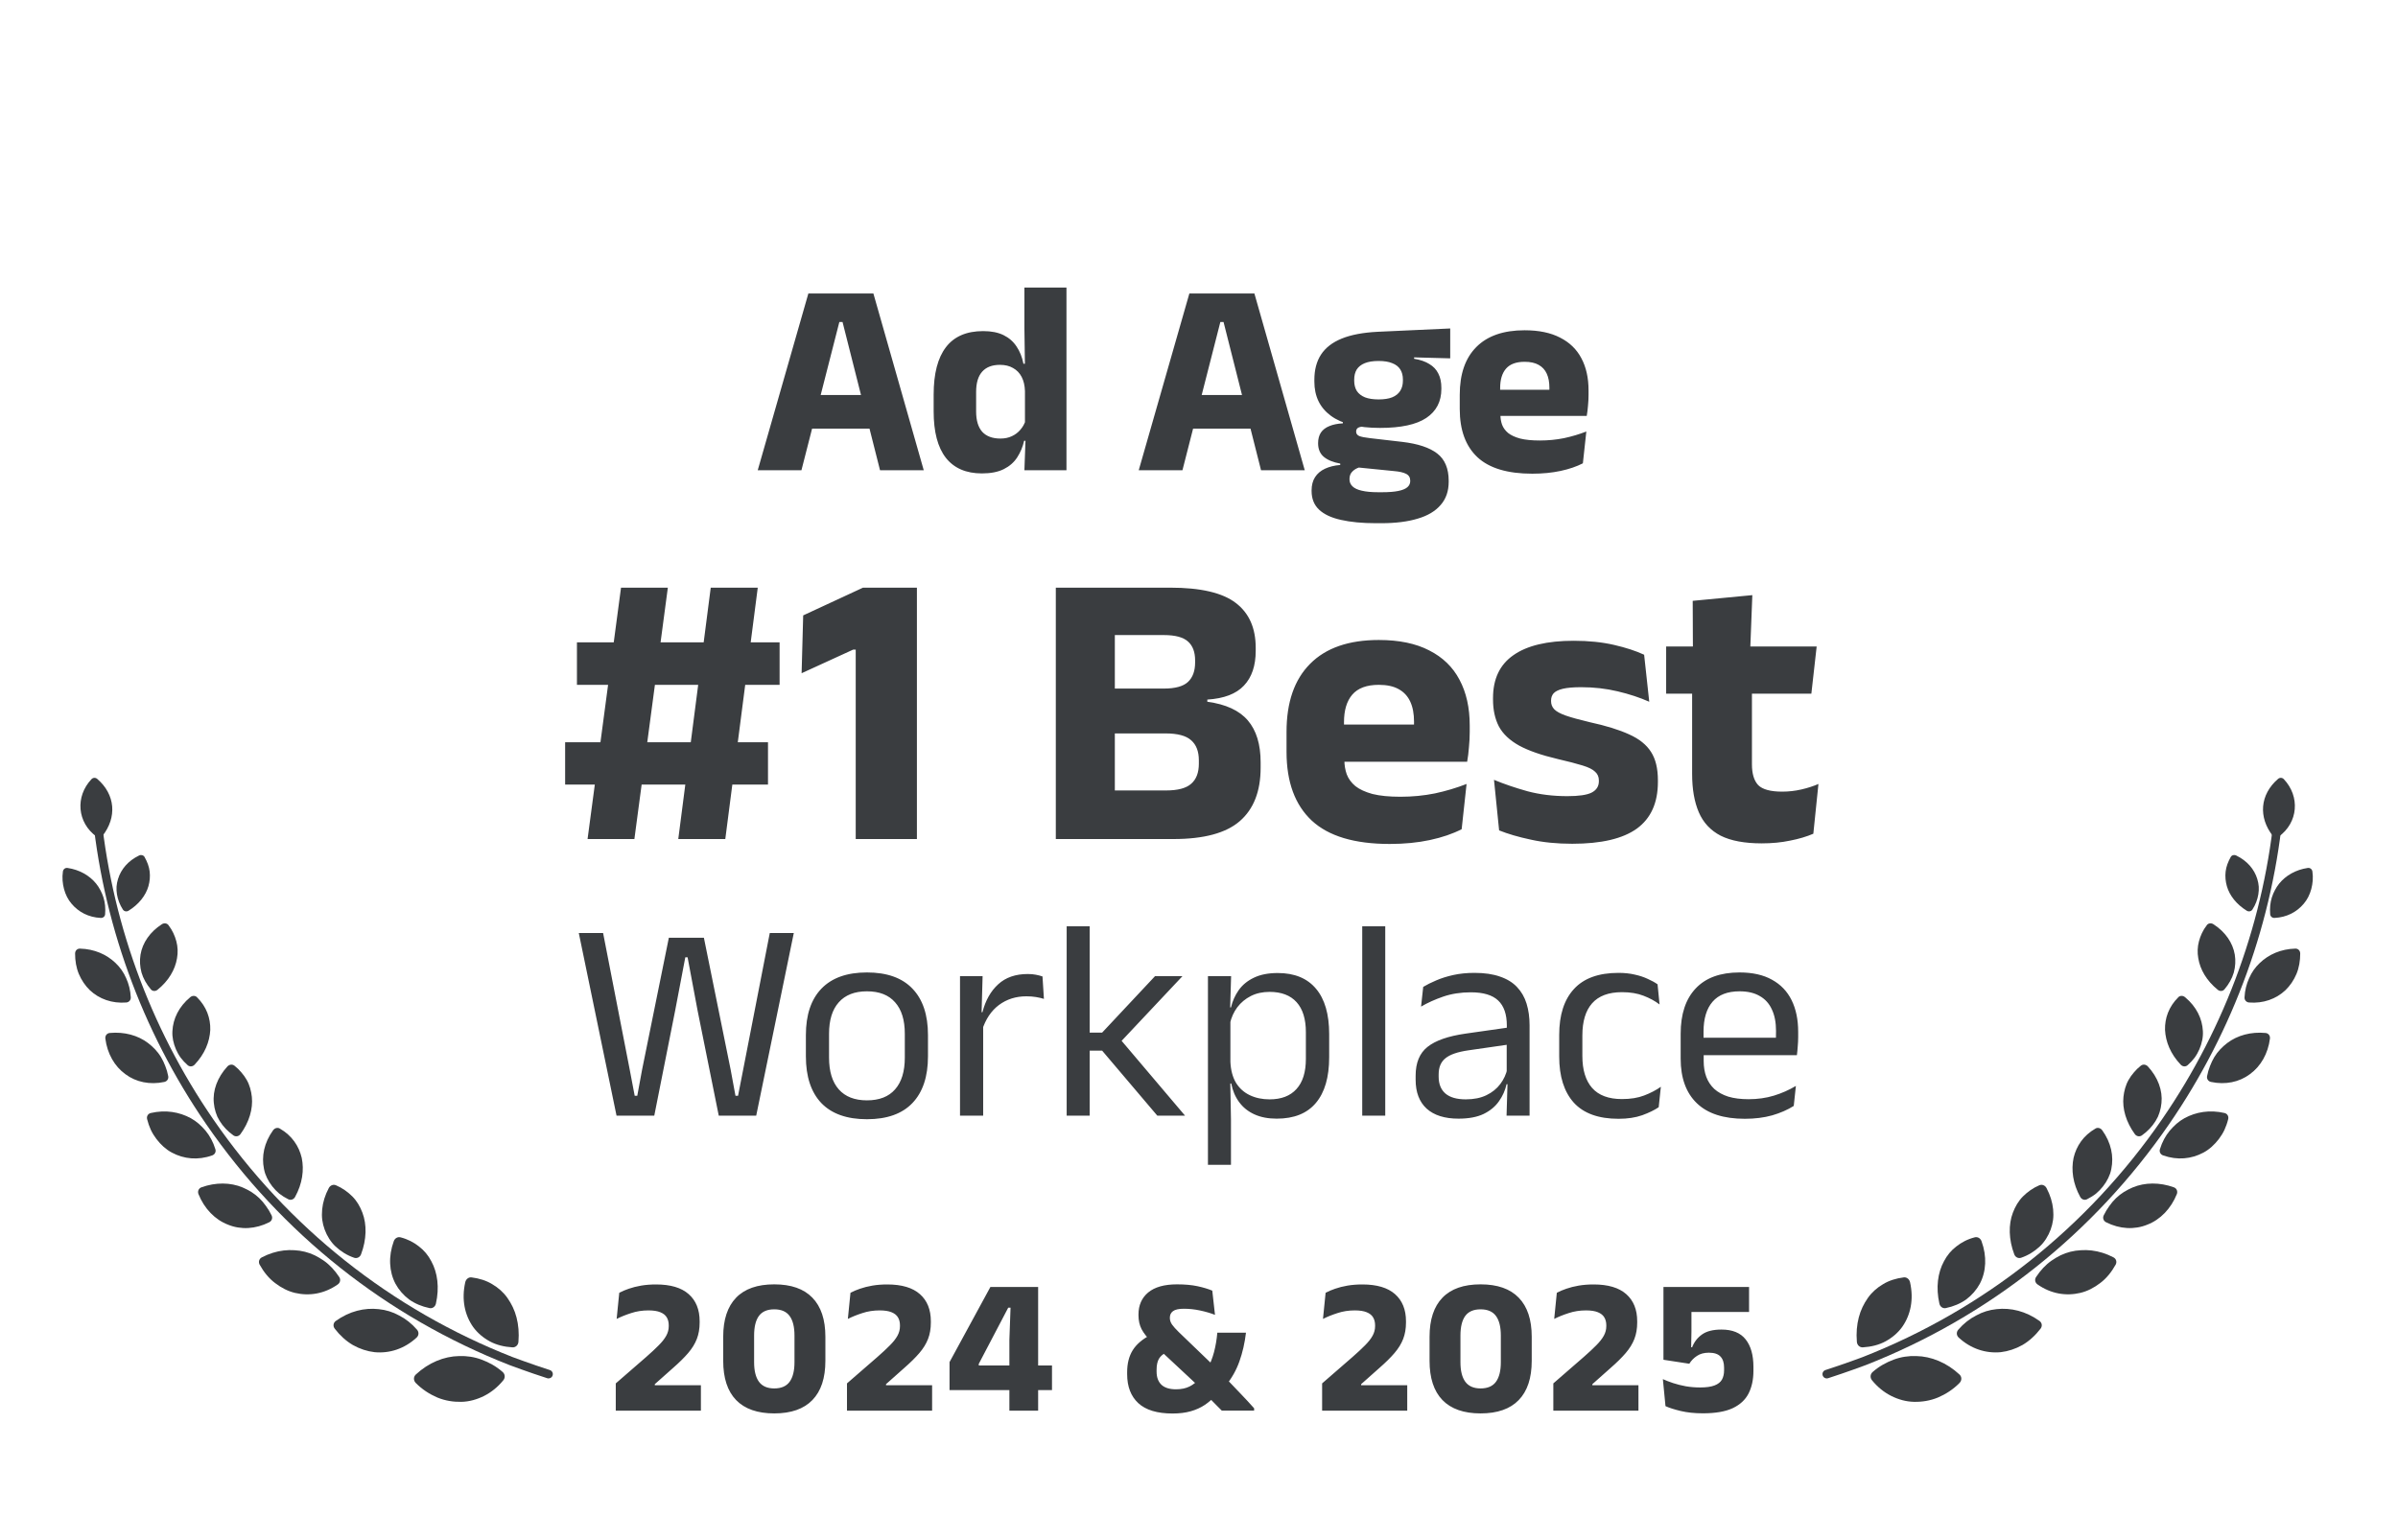
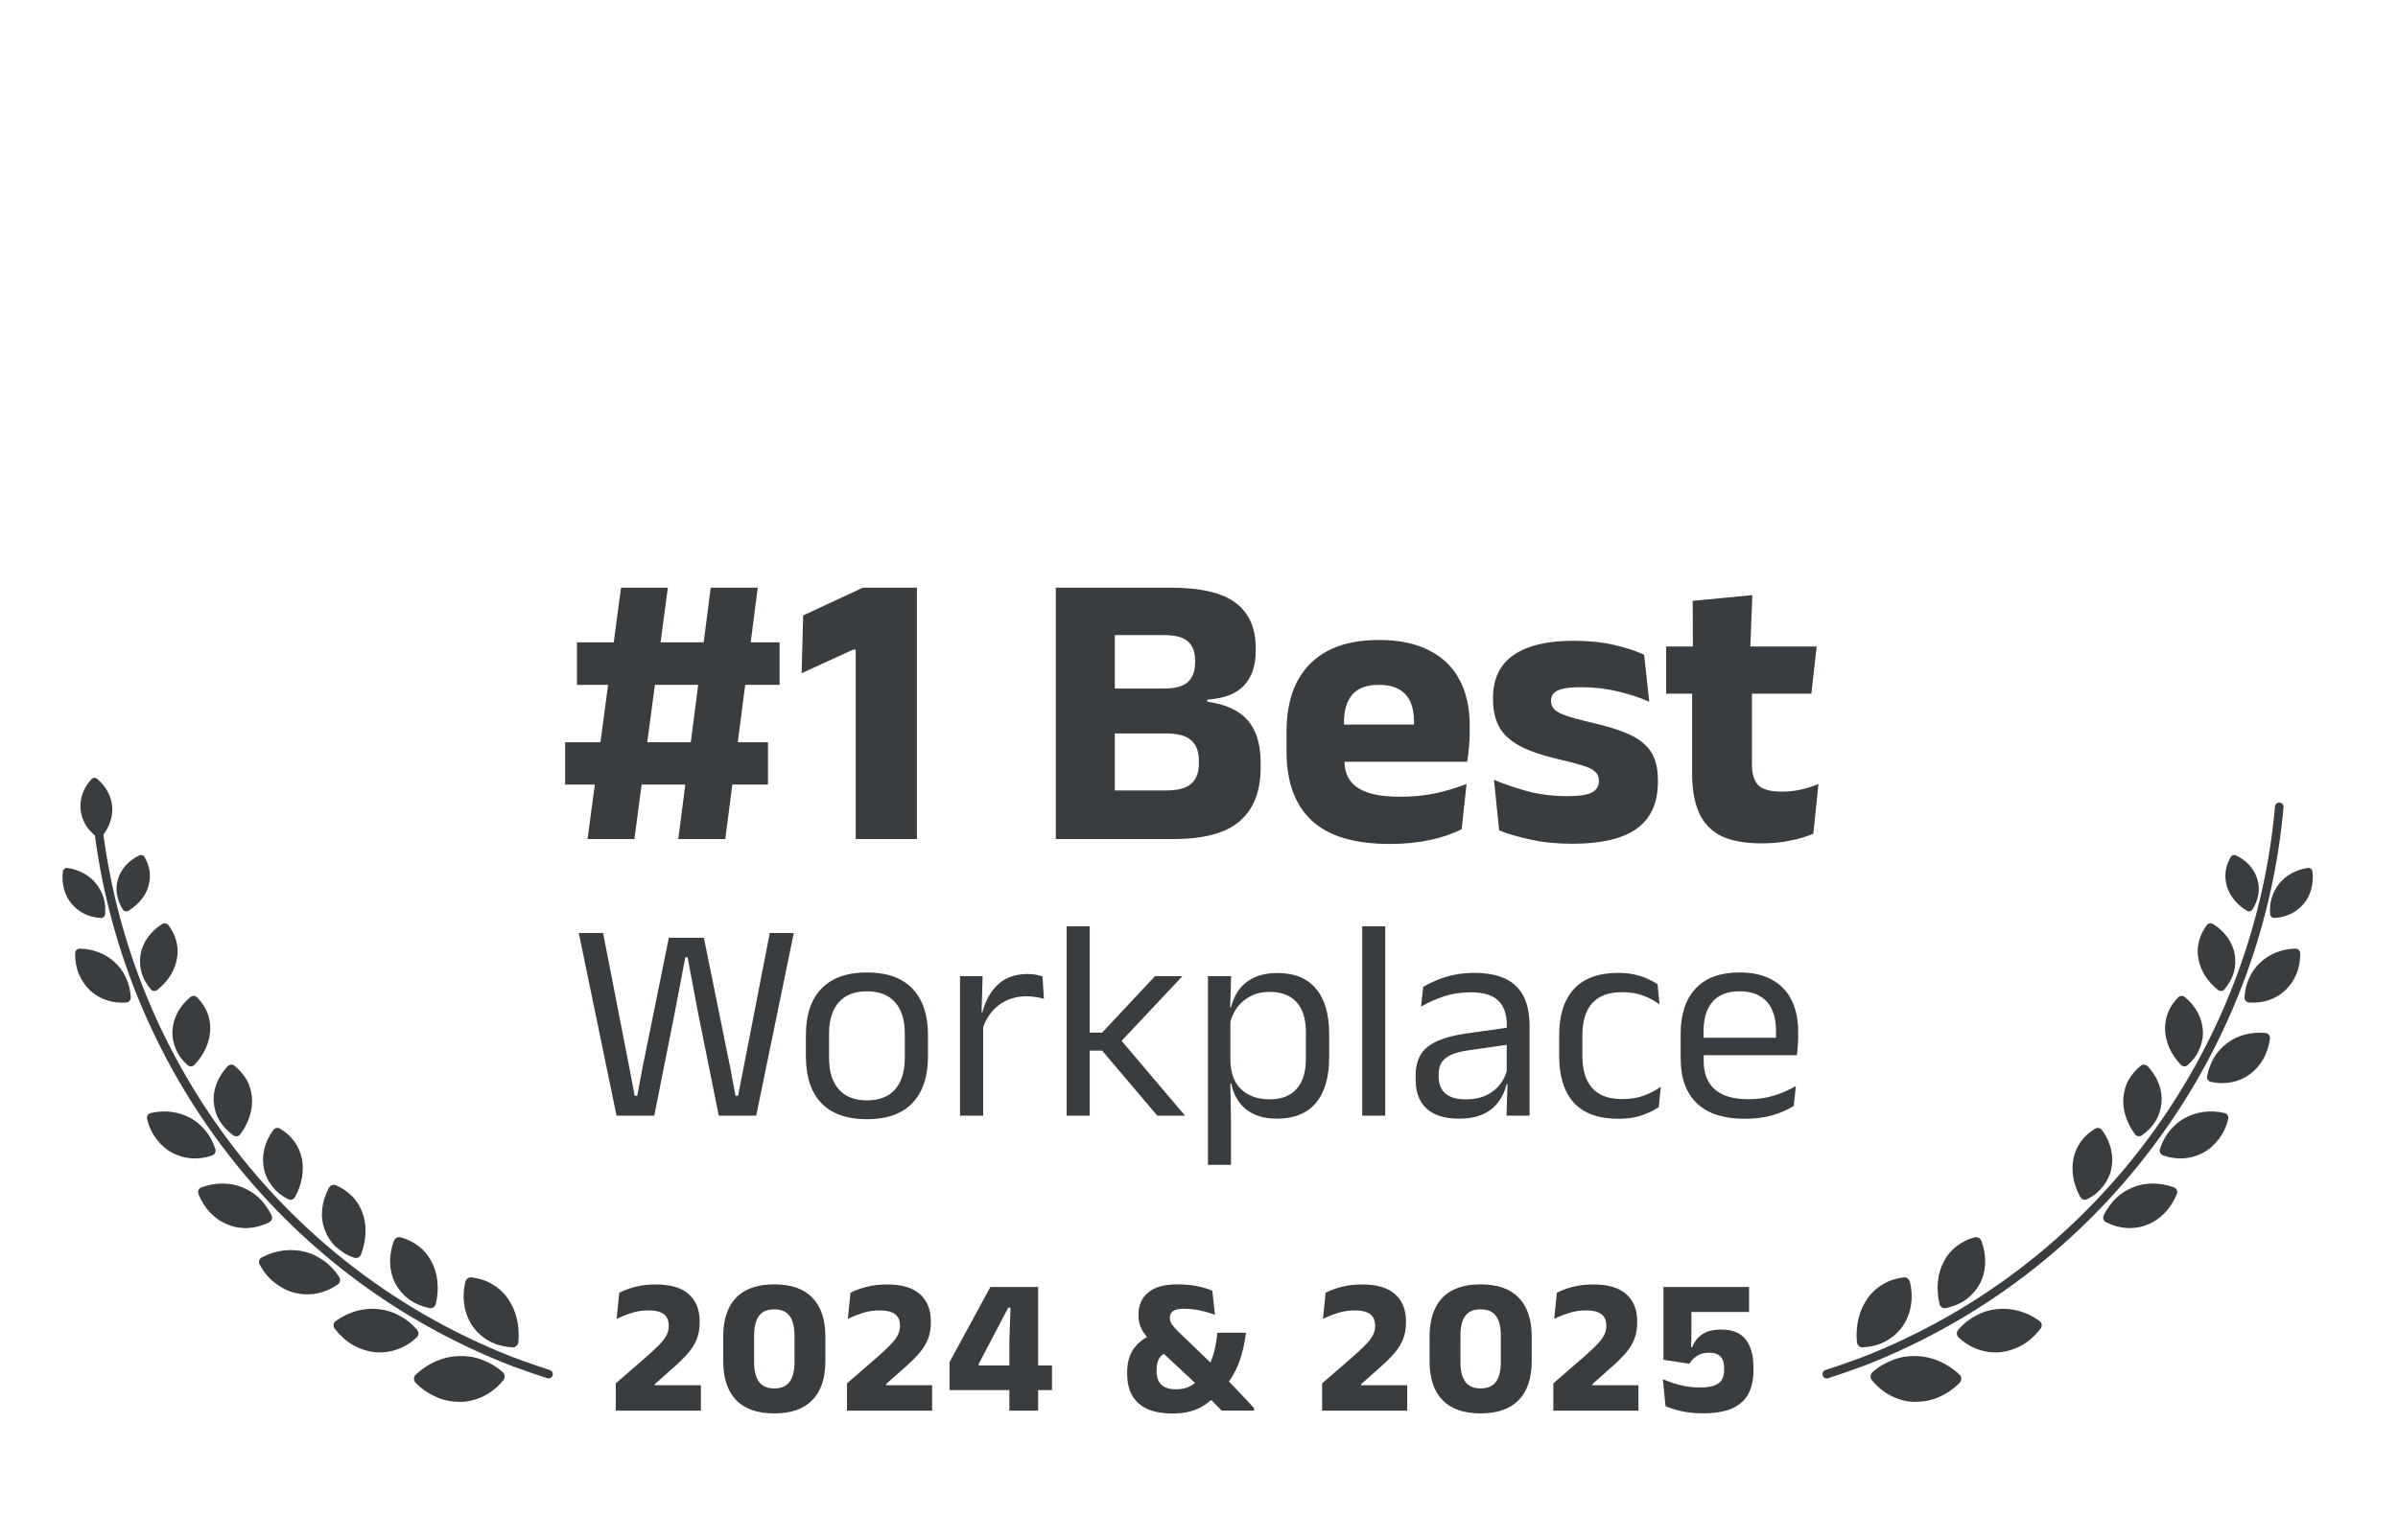
<svg xmlns="http://www.w3.org/2000/svg" width="260" height="167" viewBox="0 0 260 167" fill="none">
  <path d="M75.994 153H66.764V150.039L70.051 147.183C70.604 146.7 71.059 146.276 71.416 145.912C71.78 145.548 72.053 145.202 72.235 144.873C72.417 144.544 72.508 144.197 72.508 143.833V143.739C72.508 143.41 72.438 143.126 72.298 142.888C72.158 142.643 71.924 142.454 71.594 142.321C71.272 142.188 70.842 142.122 70.303 142.122C69.638 142.122 69.011 142.22 68.424 142.416C67.835 142.605 67.314 142.815 66.859 143.046L67.142 140.211C67.444 140.05 67.79 139.903 68.182 139.77C68.581 139.63 69.025 139.518 69.516 139.434C70.013 139.35 70.552 139.308 71.132 139.308C72.701 139.308 73.88 139.658 74.671 140.358C75.462 141.058 75.858 142.038 75.858 143.298V143.445C75.858 144.103 75.756 144.694 75.553 145.219C75.35 145.744 75.035 146.255 74.608 146.752C74.188 147.242 73.645 147.778 72.981 148.359L70.996 150.123V150.721L69.589 150.238H75.994V153ZM83.947 153.294C82.127 153.294 80.748 152.811 79.81 151.845C78.879 150.879 78.413 149.461 78.413 147.592V144.978C78.413 143.123 78.879 141.712 79.81 140.746C80.741 139.78 82.12 139.297 83.947 139.297C85.774 139.297 87.153 139.78 88.084 140.746C89.022 141.712 89.491 143.123 89.491 144.978V147.592C89.491 149.461 89.022 150.879 88.084 151.845C87.153 152.811 85.774 153.294 83.947 153.294ZM83.947 150.585C84.71 150.585 85.266 150.343 85.616 149.86C85.966 149.377 86.141 148.67 86.141 147.739V144.852C86.141 143.914 85.966 143.207 85.616 142.731C85.266 142.248 84.71 142.006 83.947 142.006C83.184 142.006 82.627 142.248 82.277 142.731C81.934 143.207 81.763 143.914 81.763 144.852V147.739C81.763 148.67 81.938 149.377 82.288 149.86C82.645 150.343 83.198 150.585 83.947 150.585ZM101.063 153H91.833V150.039L95.12 147.183C95.673 146.7 96.128 146.276 96.485 145.912C96.849 145.548 97.122 145.202 97.304 144.873C97.486 144.544 97.577 144.197 97.577 143.833V143.739C97.577 143.41 97.507 143.126 97.367 142.888C97.227 142.643 96.992 142.454 96.663 142.321C96.341 142.188 95.911 142.122 95.372 142.122C94.707 142.122 94.08 142.22 93.492 142.416C92.904 142.605 92.383 142.815 91.928 143.046L92.211 140.211C92.512 140.05 92.859 139.903 93.251 139.77C93.65 139.63 94.094 139.518 94.584 139.434C95.081 139.35 95.62 139.308 96.201 139.308C97.769 139.308 98.949 139.658 99.74 140.358C100.531 141.058 100.926 142.038 100.926 143.298V143.445C100.926 144.103 100.825 144.694 100.622 145.219C100.419 145.744 100.104 146.255 99.677 146.752C99.257 147.242 98.714 147.778 98.049 148.359L96.065 150.123V150.721L94.658 150.238H101.063V153ZM112.559 153H109.441V145.314L109.567 141.828H109.315L106.123 147.918V149.22L104.873 148.096H114.061V150.763H102.952V147.729L107.383 139.581H112.559V153ZM135.976 152.989H132.469C132.343 152.863 132.182 152.702 131.986 152.506C131.79 152.303 131.587 152.097 131.377 151.887C131.167 151.67 130.967 151.467 130.778 151.278C130.596 151.082 130.449 150.924 130.337 150.805L129.886 150.28L125.381 146.08L124.846 145.524C124.363 145.048 124.006 144.593 123.775 144.159C123.551 143.718 123.439 143.217 123.439 142.657V142.563C123.439 141.562 123.789 140.767 124.489 140.179C125.196 139.591 126.239 139.297 127.618 139.297C128.472 139.297 129.21 139.364 129.833 139.497C130.456 139.63 130.992 139.791 131.44 139.98L131.734 142.605C131.251 142.416 130.712 142.258 130.117 142.132C129.529 142.006 128.941 141.943 128.353 141.943C127.8 141.943 127.408 142.031 127.177 142.206C126.953 142.374 126.841 142.608 126.841 142.909V142.951C126.841 143.196 126.921 143.434 127.082 143.665C127.243 143.889 127.485 144.159 127.807 144.474L131.702 148.222L132.469 149.031C132.721 149.283 132.962 149.531 133.193 149.776C133.424 150.014 133.652 150.252 133.876 150.49C134.107 150.721 134.334 150.959 134.558 151.204C134.789 151.442 135.02 151.687 135.251 151.939C135.489 152.191 135.731 152.457 135.976 152.737V152.989ZM127.135 153.305C125.469 153.305 124.23 152.93 123.418 152.181C122.613 151.432 122.21 150.385 122.21 149.041V148.821C122.21 147.883 122.41 147.092 122.809 146.448C123.208 145.804 123.855 145.247 124.751 144.778L126.494 146.658C126.109 146.84 125.829 147.078 125.654 147.372C125.486 147.666 125.402 148.065 125.402 148.569V148.758C125.402 149.374 125.577 149.85 125.927 150.186C126.277 150.515 126.802 150.679 127.502 150.679C128.076 150.679 128.566 150.578 128.972 150.375C129.378 150.172 129.725 149.895 130.012 149.545L130.883 148.506C131.205 147.932 131.454 147.312 131.629 146.647C131.804 145.975 131.923 145.272 131.986 144.537H135.094C134.961 145.657 134.723 146.696 134.38 147.655C134.044 148.607 133.547 149.486 132.889 150.291L131.86 151.288C131.489 151.708 131.079 152.069 130.631 152.37C130.183 152.671 129.672 152.902 129.098 153.063C128.531 153.224 127.877 153.305 127.135 153.305ZM152.578 153H143.349V150.039L146.635 147.183C147.188 146.7 147.643 146.276 148 145.912C148.364 145.548 148.637 145.202 148.819 144.873C149.001 144.544 149.092 144.197 149.092 143.833V143.739C149.092 143.41 149.022 143.126 148.882 142.888C148.742 142.643 148.508 142.454 148.179 142.321C147.857 142.188 147.426 142.122 146.887 142.122C146.222 142.122 145.596 142.22 145.008 142.416C144.42 142.605 143.898 142.815 143.443 143.046L143.727 140.211C144.028 140.05 144.374 139.903 144.766 139.77C145.165 139.63 145.61 139.518 146.1 139.434C146.597 139.35 147.136 139.308 147.717 139.308C149.285 139.308 150.464 139.658 151.255 140.358C152.046 141.058 152.442 142.038 152.442 143.298V143.445C152.442 144.103 152.34 144.694 152.137 145.219C151.934 145.744 151.619 146.255 151.192 146.752C150.772 147.242 150.23 147.778 149.565 148.359L147.58 150.123V150.721L146.173 150.238H152.578V153ZM160.531 153.294C158.711 153.294 157.332 152.811 156.394 151.845C155.463 150.879 154.998 149.461 154.998 147.592V144.978C154.998 143.123 155.463 141.712 156.394 140.746C157.325 139.78 158.704 139.297 160.531 139.297C162.358 139.297 163.737 139.78 164.668 140.746C165.606 141.712 166.075 143.123 166.075 144.978V147.592C166.075 149.461 165.606 150.879 164.668 151.845C163.737 152.811 162.358 153.294 160.531 153.294ZM160.531 150.585C161.294 150.585 161.851 150.343 162.201 149.86C162.551 149.377 162.726 148.67 162.726 147.739V144.852C162.726 143.914 162.551 143.207 162.201 142.731C161.851 142.248 161.294 142.006 160.531 142.006C159.768 142.006 159.212 142.248 158.862 142.731C158.519 143.207 158.347 143.914 158.347 144.852V147.739C158.347 148.67 158.522 149.377 158.872 149.86C159.229 150.343 159.782 150.585 160.531 150.585ZM177.647 153H168.418V150.039L171.704 147.183C172.257 146.7 172.712 146.276 173.069 145.912C173.433 145.548 173.706 145.202 173.888 144.873C174.07 144.544 174.161 144.197 174.161 143.833V143.739C174.161 143.41 174.091 143.126 173.951 142.888C173.811 142.643 173.577 142.454 173.248 142.321C172.926 142.188 172.495 142.122 171.956 142.122C171.291 142.122 170.665 142.22 170.077 142.416C169.489 142.605 168.967 142.815 168.512 143.046L168.796 140.211C169.097 140.05 169.443 139.903 169.835 139.77C170.234 139.63 170.679 139.518 171.169 139.434C171.666 139.35 172.205 139.308 172.786 139.308C174.354 139.308 175.533 139.658 176.324 140.358C177.115 141.058 177.511 142.038 177.511 143.298V143.445C177.511 144.103 177.409 144.694 177.206 145.219C177.003 145.744 176.688 146.255 176.261 146.752C175.841 147.242 175.299 147.778 174.634 148.359L172.649 150.123V150.721L171.242 150.238H177.647V153ZM184.642 153.284C183.739 153.284 182.934 153.2 182.227 153.032C181.527 152.863 180.978 152.688 180.579 152.506L180.295 149.577C180.617 149.724 180.988 149.867 181.408 150.007C181.835 150.147 182.297 150.263 182.794 150.354C183.291 150.438 183.806 150.48 184.338 150.48C185.003 150.48 185.524 150.406 185.902 150.259C186.28 150.112 186.546 149.902 186.7 149.629C186.854 149.349 186.931 149.013 186.931 148.621V148.327C186.931 147.802 186.802 147.403 186.543 147.13C186.284 146.85 185.864 146.71 185.283 146.71C184.765 146.71 184.334 146.826 183.991 147.057C183.648 147.281 183.372 147.564 183.162 147.907L180.358 147.477V139.581H189.64V142.29H183.393V144.4L183.361 146.122H183.466C183.69 145.541 184.051 145.076 184.548 144.726C185.045 144.376 185.745 144.201 186.648 144.201C187.838 144.201 188.713 144.558 189.273 145.272C189.833 145.979 190.113 146.969 190.113 148.243V148.684C190.113 149.622 189.938 150.438 189.588 151.131C189.238 151.817 188.664 152.349 187.866 152.727C187.068 153.098 185.993 153.284 184.642 153.284Z" fill="#3A3D40" />
  <path d="M68.783 91H63.706L67.333 63.736H72.41L68.783 91ZM83.269 85.091H61.274V80.504H83.269V85.091ZM78.639 91H73.541L77.061 63.736H82.159L78.639 91ZM84.527 74.275H62.554V69.667H84.527V74.275ZM99.415 91H92.78V70.456H92.503L86.913 73.016L87.084 66.744L93.569 63.736H99.415V91ZM127.232 91H119.232V85.731H126.421C127.701 85.731 128.612 85.489 129.152 85.005C129.707 84.522 129.984 83.796 129.984 82.829V82.467C129.984 81.5 129.707 80.774 129.152 80.291C128.612 79.793 127.68 79.544 126.357 79.544H119.125V74.68H126.187C127.424 74.68 128.299 74.438 128.811 73.955C129.323 73.471 129.579 72.767 129.579 71.843V71.629C129.579 70.719 129.323 70.036 128.811 69.581C128.299 69.112 127.424 68.877 126.187 68.877H119.104V63.736H126.891C130.19 63.736 132.558 64.291 133.995 65.4C135.431 66.495 136.149 68.116 136.149 70.264V70.584C136.149 72.205 135.723 73.464 134.869 74.36C134.03 75.256 132.708 75.761 130.901 75.875V76.109C132.907 76.38 134.372 77.055 135.296 78.136C136.22 79.217 136.683 80.732 136.683 82.68V83.256C136.683 85.816 135.929 87.75 134.421 89.059C132.928 90.353 130.532 91 127.232 91ZM120.875 91H114.475V63.736H120.875V91ZM150.67 91.533C146.858 91.533 144.042 90.687 142.222 88.995C140.402 87.288 139.491 84.806 139.491 81.549V79.373C139.491 76.159 140.345 73.699 142.051 71.992C143.758 70.271 146.24 69.411 149.497 69.411C151.687 69.411 153.507 69.788 154.958 70.541C156.423 71.281 157.518 72.34 158.243 73.72C158.983 75.1 159.353 76.756 159.353 78.691V79.395C159.353 79.935 159.324 80.49 159.267 81.059C159.225 81.613 159.161 82.132 159.075 82.616H153.187C153.244 81.791 153.28 81.016 153.294 80.291C153.308 79.551 153.315 78.883 153.315 78.285C153.315 77.418 153.18 76.692 152.91 76.109C152.64 75.512 152.22 75.057 151.651 74.744C151.097 74.431 150.378 74.275 149.497 74.275C148.188 74.275 147.228 74.63 146.617 75.341C146.019 76.038 145.721 77.034 145.721 78.328V80.248L145.763 80.952V82.445C145.763 82.986 145.849 83.498 146.019 83.981C146.204 84.465 146.517 84.892 146.958 85.261C147.413 85.617 148.032 85.901 148.814 86.115C149.61 86.314 150.62 86.413 151.843 86.413C153.138 86.413 154.382 86.292 155.577 86.051C156.771 85.795 157.916 85.453 159.011 85.027L158.478 89.933C157.511 90.431 156.366 90.822 155.043 91.107C153.721 91.391 152.263 91.533 150.67 91.533ZM157.753 82.616H142.947V78.584H157.753V82.616ZM170.476 91.512C168.812 91.512 167.312 91.363 165.975 91.064C164.638 90.78 163.493 90.445 162.54 90.061L161.985 84.579C163.08 85.034 164.289 85.446 165.612 85.816C166.949 86.172 168.392 86.349 169.943 86.349C171.18 86.349 172.055 86.221 172.567 85.965C173.093 85.695 173.356 85.283 173.356 84.728V84.643C173.356 84.259 173.221 83.946 172.951 83.704C172.695 83.448 172.24 83.22 171.585 83.021C170.945 82.822 170.042 82.588 168.876 82.317C167.127 81.905 165.74 81.421 164.716 80.867C163.692 80.298 162.96 79.608 162.519 78.797C162.092 77.972 161.879 76.998 161.879 75.875V75.704C161.879 73.628 162.618 72.077 164.097 71.053C165.576 70.015 167.752 69.496 170.625 69.496C172.247 69.496 173.704 69.645 174.999 69.944C176.293 70.243 177.381 70.598 178.263 71.011L178.817 76.109C177.793 75.654 176.648 75.277 175.383 74.979C174.131 74.68 172.816 74.531 171.436 74.531C170.597 74.531 169.936 74.588 169.452 74.701C168.983 74.815 168.648 74.979 168.449 75.192C168.264 75.405 168.172 75.668 168.172 75.981V76.045C168.172 76.387 168.286 76.678 168.513 76.92C168.741 77.162 169.153 77.389 169.751 77.603C170.362 77.816 171.237 78.058 172.375 78.328C174.138 78.712 175.56 79.153 176.641 79.651C177.722 80.134 178.512 80.767 179.009 81.549C179.507 82.317 179.756 83.341 179.756 84.621V84.813C179.756 87.075 178.995 88.76 177.473 89.869C175.952 90.964 173.619 91.512 170.476 91.512ZM191.018 91.469C189.155 91.469 187.669 91.192 186.56 90.637C185.465 90.068 184.675 89.222 184.192 88.099C183.708 86.975 183.466 85.588 183.466 83.939V72.227H189.952V82.893C189.952 83.917 190.179 84.671 190.634 85.155C191.104 85.624 191.971 85.859 193.237 85.859C193.934 85.859 194.624 85.78 195.306 85.624C195.989 85.468 196.608 85.268 197.162 85.027L196.608 90.424C195.882 90.737 195.043 90.986 194.09 91.171C193.152 91.37 192.128 91.469 191.018 91.469ZM196.394 75.235H180.65V70.115H196.97L196.394 75.235ZM189.76 70.584H183.552L183.53 65.165L189.994 64.547L189.76 70.584ZM70.939 121H66.847L62.755 101.191H65.39L68.273 115.993L68.816 118.845H69.095L69.622 115.993L72.52 101.702H76.318L79.216 115.993L79.743 118.845H80.022L80.58 115.993L83.463 101.191H86.067L81.991 121H77.93L75.636 109.607L74.551 103.826H74.303L73.202 109.607L70.939 121ZM93.996 121.388C91.826 121.388 90.178 120.804 89.052 119.636C87.936 118.458 87.377 116.768 87.377 114.567V112.258C87.377 110.067 87.941 108.388 89.067 107.22C90.193 106.053 91.836 105.469 93.996 105.469C96.166 105.469 97.809 106.053 98.925 107.22C100.051 108.388 100.615 110.067 100.615 112.258V114.567C100.615 116.768 100.051 118.458 98.925 119.636C97.809 120.804 96.166 121.388 93.996 121.388ZM93.996 119.341C95.339 119.341 96.357 118.944 97.049 118.148C97.752 117.352 98.103 116.205 98.103 114.707V112.118C98.103 110.63 97.752 109.494 97.049 108.708C96.357 107.913 95.339 107.515 93.996 107.515C92.663 107.515 91.645 107.913 90.942 108.708C90.24 109.494 89.888 110.63 89.888 112.118V114.707C89.888 116.205 90.24 117.352 90.942 118.148C91.645 118.944 92.663 119.341 93.996 119.341ZM106.475 111.746L105.901 109.809L106.521 109.778C106.852 108.497 107.42 107.489 108.226 106.755C109.032 106.011 110.102 105.639 111.435 105.639C111.765 105.639 112.06 105.665 112.318 105.717C112.587 105.769 112.824 105.831 113.031 105.903L113.186 108.336C112.928 108.254 112.638 108.187 112.318 108.135C112.008 108.083 111.662 108.057 111.28 108.057C110.143 108.057 109.151 108.373 108.304 109.003C107.467 109.633 106.857 110.548 106.475 111.746ZM106.599 121H104.088V105.872H106.537L106.413 110.336L106.599 110.522V121ZM128.486 121H125.479L119.496 113.947H117.899V111.994H119.496L125.231 105.872H128.207L121.34 113.173V112.568L128.486 121ZM118.147 121H115.652V100.462H118.147V121ZM138.426 121.326C137.496 121.326 136.69 121.171 136.008 120.86C135.326 120.55 134.773 120.106 134.349 119.527C133.926 118.949 133.641 118.277 133.497 117.512H132.675L133.404 115.156C133.445 116.066 133.647 116.825 134.008 117.435C134.38 118.034 134.881 118.484 135.512 118.783C136.142 119.083 136.855 119.233 137.651 119.233C138.922 119.233 139.893 118.861 140.565 118.117C141.247 117.373 141.588 116.283 141.588 114.846V111.948C141.588 110.522 141.252 109.437 140.58 108.693C139.909 107.949 138.932 107.577 137.651 107.577C136.886 107.577 136.209 107.727 135.62 108.026C135.031 108.326 134.54 108.734 134.148 109.251C133.765 109.768 133.502 110.357 133.357 111.018L132.737 109.266H133.466C133.631 108.574 133.91 107.949 134.303 107.391C134.706 106.823 135.253 106.373 135.946 106.042C136.648 105.701 137.511 105.531 138.534 105.531C140.353 105.531 141.738 106.099 142.688 107.236C143.639 108.362 144.114 110 144.114 112.149V114.66C144.114 116.83 143.634 118.484 142.673 119.62C141.722 120.757 140.306 121.326 138.426 121.326ZM133.466 126.332H130.97V105.872H133.481L133.373 109.514L133.404 110.289V116.66L133.388 117.171L133.466 121.419V126.332ZM150.194 121H147.698V100.462H150.194V121ZM165.842 121H163.346L163.455 117.326L163.362 116.939V112.118L163.377 111.235C163.377 110.005 163.062 109.096 162.432 108.507C161.812 107.918 160.825 107.623 159.471 107.623C158.386 107.623 157.389 107.778 156.48 108.088C155.581 108.398 154.78 108.76 154.077 109.173L154.31 107.034C154.702 106.797 155.167 106.564 155.705 106.337C156.252 106.099 156.872 105.903 157.565 105.748C158.267 105.593 159.037 105.515 159.874 105.515C160.959 105.515 161.879 105.65 162.633 105.918C163.398 106.177 164.013 106.554 164.478 107.05C164.953 107.546 165.299 108.145 165.516 108.848C165.733 109.551 165.842 110.336 165.842 111.204V121ZM158.138 121.326C156.64 121.326 155.488 120.964 154.682 120.24C153.886 119.507 153.488 118.463 153.488 117.109V116.66C153.488 115.265 153.917 114.226 154.775 113.544C155.643 112.852 157.017 112.372 158.898 112.103L163.687 111.421L163.827 113.25L159.208 113.916C158.05 114.082 157.224 114.366 156.728 114.769C156.232 115.162 155.984 115.745 155.984 116.52V116.768C155.984 117.564 156.227 118.174 156.712 118.597C157.208 119.021 157.947 119.233 158.929 119.233C159.797 119.233 160.541 119.083 161.161 118.783C161.781 118.484 162.282 118.081 162.664 117.574C163.047 117.068 163.305 116.505 163.439 115.885L163.827 117.59H163.346C163.202 118.251 162.928 118.866 162.525 119.434C162.132 120.003 161.579 120.463 160.866 120.814C160.153 121.155 159.244 121.326 158.138 121.326ZM175.488 121.341C173.318 121.341 171.701 120.757 170.636 119.589C169.582 118.411 169.055 116.748 169.055 114.598V112.243C169.055 110.083 169.587 108.424 170.652 107.267C171.716 106.099 173.328 105.515 175.488 105.515C176.128 105.515 176.712 105.577 177.239 105.701C177.766 105.815 178.236 105.97 178.65 106.166C179.073 106.352 179.43 106.549 179.719 106.755L179.936 108.941C179.451 108.569 178.872 108.254 178.2 107.995C177.539 107.737 176.759 107.608 175.86 107.608C174.413 107.608 173.333 108.011 172.62 108.817C171.918 109.613 171.566 110.775 171.566 112.304V114.536C171.566 116.035 171.918 117.187 172.62 117.993C173.333 118.799 174.413 119.202 175.86 119.202C176.79 119.202 177.591 119.073 178.262 118.814C178.944 118.556 179.549 118.241 180.076 117.869L179.843 120.085C179.389 120.395 178.794 120.685 178.061 120.953C177.327 121.212 176.469 121.341 175.488 121.341ZM189.184 121.341C186.879 121.341 185.143 120.778 183.976 119.651C182.808 118.525 182.224 116.913 182.224 114.815V112.118C182.224 109.99 182.767 108.352 183.852 107.205C184.937 106.048 186.523 105.469 188.61 105.469C190.016 105.469 191.188 105.732 192.129 106.259C193.069 106.776 193.777 107.515 194.252 108.476C194.728 109.437 194.965 110.584 194.965 111.917V112.475C194.965 112.806 194.95 113.136 194.919 113.467C194.898 113.798 194.867 114.123 194.826 114.443H192.516C192.537 113.947 192.547 113.477 192.547 113.033C192.558 112.589 192.563 112.18 192.563 111.808C192.563 110.889 192.413 110.114 192.113 109.483C191.824 108.843 191.385 108.357 190.796 108.026C190.217 107.685 189.489 107.515 188.61 107.515C187.308 107.515 186.332 107.892 185.681 108.646C185.03 109.401 184.704 110.481 184.704 111.886V113.327L184.72 113.637V115.079C184.72 115.709 184.813 116.278 184.999 116.784C185.185 117.29 185.474 117.729 185.867 118.101C186.27 118.463 186.776 118.742 187.386 118.938C188.006 119.124 188.739 119.217 189.587 119.217C190.568 119.217 191.483 119.088 192.33 118.83C193.178 118.572 193.973 118.22 194.717 117.776L194.485 119.946C193.813 120.37 193.033 120.711 192.144 120.969C191.256 121.217 190.269 121.341 189.184 121.341ZM194.299 114.443H183.542V112.552H194.299V114.443Z" fill="#3A3D40" />
-   <path d="M246.996 84.476C245.022 86.177 244.842 88.645 246.433 90.666C246.588 90.857 246.855 90.896 247.053 90.751C249.189 89.223 249.4 86.387 247.62 84.505C247.452 84.326 247.183 84.314 246.996 84.476Z" fill="#3A3D40" />
  <path d="M241.868 92.942C241.573 93.465 241.371 93.996 241.311 94.531C241.247 95.064 241.302 95.599 241.444 96.108C241.734 97.127 242.493 98.091 243.601 98.773C243.814 98.903 244.076 98.852 244.211 98.654C244.554 98.126 244.763 97.562 244.856 97.001C244.9 96.721 244.921 96.442 244.902 96.162C244.88 95.883 244.829 95.609 244.746 95.344C244.426 94.281 243.652 93.362 242.46 92.785C242.235 92.675 241.983 92.743 241.868 92.942Z" fill="#3A3D40" />
  <path d="M250.719 94.517C250.819 95.188 250.753 95.831 250.596 96.426C250.437 97.019 250.17 97.559 249.786 98.01C249.027 98.916 247.938 99.493 246.608 99.555C246.359 99.567 246.156 99.39 246.141 99.148C246.087 98.502 246.149 97.893 246.321 97.336C246.407 97.058 246.523 96.793 246.656 96.543C246.785 96.29 246.941 96.054 247.118 95.833C247.831 94.953 248.918 94.327 250.216 94.135C250.465 94.099 250.679 94.264 250.719 94.517Z" fill="#3A3D40" />
  <path d="M239.277 100.336C238.843 100.893 238.58 101.489 238.418 102.093C238.258 102.695 238.235 103.317 238.346 103.932C238.548 105.157 239.248 106.372 240.461 107.351C240.689 107.537 241 107.517 241.182 107.302C241.662 106.74 242.007 106.123 242.196 105.48C242.371 104.834 242.407 104.17 242.303 103.534C242.089 102.253 241.276 101.065 239.989 100.238C239.744 100.081 239.434 100.124 239.272 100.334L239.277 100.336Z" fill="#3A3D40" />
  <path d="M249.398 103.404C249.4 104.203 249.271 104.967 248.987 105.64C248.703 106.313 248.296 106.907 247.8 107.39C246.784 108.35 245.386 108.85 243.848 108.727C243.556 108.703 243.345 108.465 243.359 108.174C243.396 107.408 243.576 106.713 243.861 106.089C244.131 105.46 244.521 104.907 245.01 104.445C245.977 103.519 247.299 102.925 248.869 102.883C249.165 102.875 249.392 103.097 249.395 103.402L249.398 103.404Z" fill="#3A3D40" />
  <path d="M236.178 108.162C235.149 109.182 234.707 110.425 234.74 111.702C234.806 112.992 235.341 114.316 236.444 115.475C236.654 115.695 236.975 115.717 237.191 115.526C237.479 115.274 237.731 115.001 237.947 114.715C238.16 114.424 238.327 114.114 238.466 113.8C238.733 113.164 238.885 112.504 238.845 111.829C238.776 110.481 238.148 109.182 236.914 108.154C236.683 107.96 236.362 107.963 236.176 108.161L236.178 108.162Z" fill="#3A3D40" />
  <path d="M246.117 112.637C245.91 114.276 245.113 115.659 243.941 116.503C242.797 117.364 241.279 117.678 239.72 117.343C239.423 117.278 239.243 117.009 239.3 116.714C239.374 116.328 239.48 115.962 239.618 115.62C239.75 115.276 239.902 114.948 240.086 114.646C240.448 114.04 240.945 113.54 241.489 113.122C242.579 112.293 244.058 111.882 245.643 112.034C245.945 112.062 246.151 112.322 246.117 112.637Z" fill="#3A3D40" />
  <path d="M232.129 115.572C231.841 115.8 231.587 116.045 231.37 116.307C231.146 116.566 230.95 116.834 230.791 117.121C230.466 117.687 230.303 118.327 230.232 118.968C230.099 120.254 230.517 121.698 231.465 123C231.646 123.249 231.97 123.314 232.219 123.151C232.851 122.706 233.359 122.165 233.725 121.567C233.817 121.418 233.901 121.265 233.974 121.11C234.043 120.95 234.104 120.789 234.154 120.625C234.257 120.298 234.325 119.962 234.355 119.624C234.493 118.274 233.973 116.848 232.883 115.666C232.676 115.441 232.351 115.403 232.132 115.573L232.129 115.572Z" fill="#3A3D40" />
  <path d="M241.588 121.38C241.488 121.79 241.349 122.18 241.183 122.544C241.013 122.906 240.8 123.236 240.57 123.544C240.099 124.153 239.552 124.662 238.901 125.009C237.6 125.705 236.078 125.86 234.53 125.311C234.237 125.206 234.093 124.912 234.192 124.624C234.429 123.854 234.79 123.19 235.248 122.635C235.361 122.496 235.484 122.364 235.609 122.239C235.733 122.111 235.859 121.99 235.992 121.875C236.259 121.646 236.547 121.444 236.854 121.273C238.097 120.597 239.589 120.344 241.189 120.713C241.493 120.784 241.665 121.07 241.588 121.38Z" fill="#3A3D40" />
  <path d="M227.192 122.404C225.889 123.156 225.128 124.291 224.825 125.578C224.552 126.889 224.748 128.364 225.547 129.818C225.699 130.095 226.016 130.202 226.285 130.067C226.64 129.888 226.968 129.685 227.261 129.453C227.545 129.213 227.8 128.948 228.02 128.666C228.24 128.385 228.43 128.086 228.581 127.772C228.655 127.614 228.725 127.454 228.783 127.292C228.838 127.125 228.881 126.956 228.916 126.786C229.197 125.412 228.907 123.945 227.933 122.588C227.75 122.333 227.429 122.254 227.19 122.403L227.192 122.404Z" fill="#3A3D40" />
  <path d="M236.024 129.501C235.383 131.095 234.221 132.288 232.814 132.826C231.433 133.391 229.83 133.312 228.347 132.561C228.065 132.419 227.956 132.1 228.089 131.819C228.265 131.451 228.472 131.115 228.699 130.806C228.917 130.49 229.16 130.205 229.425 129.95C229.69 129.696 229.976 129.472 230.281 129.279C230.434 129.183 230.591 129.094 230.752 129.013C230.91 128.928 231.069 128.853 231.237 128.784C232.55 128.235 234.147 128.212 235.701 128.773C235.999 128.883 236.137 129.196 236.023 129.503L236.024 129.501Z" fill="#3A3D40" />
-   <path d="M221.133 128.54C220.41 128.846 219.821 129.279 219.328 129.769C218.838 130.264 218.491 130.874 218.245 131.523C217.753 132.814 217.785 134.431 218.395 136.044C218.514 136.353 218.829 136.514 219.132 136.415C219.921 136.146 220.591 135.716 221.143 135.202C221.42 134.947 221.654 134.655 221.85 134.343C222.047 134.033 222.211 133.704 222.338 133.36C222.464 133.016 222.553 132.66 222.601 132.297C222.646 131.927 222.646 131.545 222.609 131.163C222.534 130.396 222.296 129.612 221.888 128.848C221.733 128.558 221.408 128.429 221.134 128.544L221.133 128.54Z" fill="#3A3D40" />
-   <path d="M229.377 137.175C228.935 137.972 228.377 138.658 227.711 139.157C227.048 139.663 226.328 140.04 225.555 140.223C224 140.589 222.372 140.324 220.919 139.307C220.644 139.117 220.578 138.767 220.762 138.498C221.237 137.777 221.791 137.177 222.425 136.733C222.746 136.513 223.071 136.315 223.412 136.147C223.754 135.983 224.11 135.856 224.479 135.762C224.847 135.671 225.227 135.612 225.616 135.594C225.998 135.569 226.386 135.575 226.78 135.622C227.566 135.716 228.37 135.959 229.152 136.37C229.449 136.526 229.548 136.87 229.381 137.174L229.377 137.175Z" fill="#3A3D40" />
  <path d="M214.118 134.194C213.338 134.392 212.677 134.74 212.119 135.182C211.553 135.61 211.103 136.156 210.771 136.795C210.094 138.039 209.882 139.651 210.278 141.395C210.353 141.723 210.654 141.94 210.969 141.872C211.802 141.702 212.553 141.381 213.181 140.937C213.798 140.472 214.298 139.895 214.655 139.241C215.356 137.916 215.447 136.266 214.843 134.611C214.727 134.295 214.416 134.118 214.118 134.194Z" fill="#3A3D40" />
  <path d="M221.243 144.108C220.675 144.845 220.006 145.454 219.271 145.881C218.527 146.298 217.729 146.56 216.929 146.653C215.305 146.808 213.68 146.282 212.366 145.066C212.116 144.831 212.102 144.478 212.32 144.219C212.899 143.547 213.555 143.037 214.262 142.675C214.955 142.291 215.703 142.063 216.478 141.986C218.014 141.813 219.651 142.203 221.129 143.265C221.408 143.465 221.46 143.827 221.243 144.108Z" fill="#3A3D40" />
  <path d="M206.404 138.542C205.564 138.649 204.811 138.887 204.168 139.279C203.521 139.66 202.961 140.146 202.523 140.768C202.087 141.393 201.74 142.084 201.534 142.89C201.326 143.69 201.249 144.581 201.328 145.53C201.357 145.89 201.635 146.148 201.979 146.129C202.875 146.074 203.722 145.868 204.439 145.477C205.157 145.084 205.774 144.562 206.238 143.923C207.16 142.614 207.511 140.937 207.097 139.077C207.021 138.728 206.721 138.496 206.404 138.542Z" fill="#3A3D40" />
  <path d="M212.459 149.992C211.759 150.704 210.949 151.216 210.115 151.572C209.274 151.919 208.387 152.058 207.529 152.038C206.673 152.026 205.818 151.783 205.044 151.393C204.269 151.001 203.565 150.431 202.966 149.696C202.739 149.418 202.775 149.028 203.044 148.797C203.754 148.174 204.529 147.757 205.317 147.463C206.105 147.166 206.929 147.046 207.753 147.074C209.385 147.1 211.073 147.787 212.457 149.078C212.72 149.326 212.724 149.719 212.459 149.992Z" fill="#3A3D40" />
  <path d="M197.867 149.454C197.754 149.401 197.664 149.304 197.622 149.176C197.544 148.931 197.677 148.669 197.922 148.591C199.934 147.945 201.928 147.196 201.95 147.188C215.124 142.023 226.353 133.104 234.417 121.397C241.357 111.319 245.593 99.587 246.662 87.471C246.683 87.216 246.91 87.028 247.165 87.049C247.42 87.07 247.608 87.297 247.587 87.552C246.503 99.829 242.213 111.714 235.183 121.924C227.013 133.786 215.638 142.823 202.284 148.057C202.259 148.066 200.243 148.822 198.209 149.477C198.091 149.515 197.971 149.503 197.87 149.455L197.867 149.454Z" fill="#3A3D40" />
  <path d="M10.543 84.477C12.517 86.177 12.697 88.646 11.106 90.667C10.951 90.857 10.684 90.896 10.486 90.752C8.35 89.224 8.139 86.388 9.919 84.506C10.088 84.327 10.356 84.315 10.543 84.477Z" fill="#3A3D40" />
  <path d="M15.671 92.943C15.966 93.466 16.168 93.997 16.228 94.532C16.292 95.064 16.237 95.599 16.095 96.109C15.805 97.128 15.046 98.091 13.938 98.774C13.725 98.904 13.463 98.853 13.328 98.655C12.985 98.127 12.777 97.563 12.683 97.002C12.639 96.722 12.618 96.442 12.637 96.162C12.659 95.884 12.71 95.61 12.793 95.345C13.114 94.281 13.887 93.362 15.079 92.785C15.304 92.676 15.556 92.744 15.671 92.943Z" fill="#3A3D40" />
  <path d="M6.82 94.518C6.721 95.188 6.786 95.832 6.943 96.426C7.103 97.02 7.369 97.559 7.754 98.01C8.512 98.917 9.601 99.494 10.931 99.556C11.18 99.568 11.383 99.391 11.398 99.149C11.452 98.503 11.39 97.894 11.218 97.337C11.132 97.058 11.016 96.794 10.883 96.543C10.755 96.291 10.598 96.055 10.421 95.834C9.708 94.954 8.621 94.328 7.323 94.136C7.074 94.1 6.86 94.264 6.82 94.518Z" fill="#3A3D40" />
  <path d="M18.262 100.337C18.696 100.894 18.959 101.49 19.121 102.094C19.281 102.696 19.304 103.318 19.193 103.933C18.991 105.157 18.291 106.373 17.078 107.351C16.85 107.537 16.539 107.518 16.357 107.303C15.877 106.74 15.532 106.123 15.343 105.481C15.168 104.835 15.132 104.171 15.236 103.535C15.45 102.253 16.263 101.066 17.55 100.239C17.795 100.081 18.105 100.125 18.267 100.335L18.262 100.337Z" fill="#3A3D40" />
  <path d="M8.141 103.404C8.139 104.204 8.268 104.968 8.552 105.641C8.836 106.314 9.243 106.908 9.739 107.391C10.755 108.351 12.153 108.85 13.691 108.727C13.983 108.704 14.194 108.466 14.18 108.174C14.143 107.409 13.963 106.714 13.678 106.09C13.409 105.461 13.018 104.907 12.529 104.445C11.562 103.519 10.241 102.926 8.67 102.884C8.374 102.876 8.147 103.098 8.144 103.403L8.141 103.404Z" fill="#3A3D40" />
  <path d="M21.361 108.163C22.39 109.183 22.832 110.426 22.799 111.703C22.733 112.993 22.198 114.317 21.095 115.476C20.885 115.695 20.564 115.717 20.348 115.527C20.06 115.274 19.808 115.002 19.592 114.716C19.379 114.424 19.212 114.115 19.073 113.801C18.806 113.165 18.654 112.505 18.694 111.83C18.763 110.481 19.391 109.182 20.625 108.154C20.856 107.961 21.177 107.964 21.363 108.162L21.361 108.163Z" fill="#3A3D40" />
-   <path d="M11.422 112.637C11.629 114.277 12.426 115.66 13.598 116.504C14.742 117.365 16.26 117.679 17.819 117.344C18.116 117.279 18.297 117.01 18.239 116.715C18.165 116.328 18.059 115.963 17.921 115.621C17.789 115.277 17.637 114.948 17.453 114.647C17.091 114.04 16.594 113.54 16.05 113.122C14.96 112.293 13.481 111.883 11.896 112.034C11.594 112.063 11.388 112.322 11.422 112.637Z" fill="#3A3D40" />
  <path d="M25.41 115.573C25.698 115.801 25.952 116.046 26.169 116.308C26.393 116.566 26.589 116.835 26.748 117.121C27.073 117.688 27.236 118.328 27.307 118.969C27.441 120.255 27.023 121.699 26.074 123.001C25.893 123.249 25.569 123.315 25.32 123.152C24.688 122.706 24.18 122.166 23.814 121.568C23.723 121.418 23.638 121.265 23.565 121.11C23.496 120.95 23.435 120.789 23.385 120.626C23.282 120.299 23.214 119.963 23.184 119.625C23.047 118.274 23.567 116.849 24.656 115.666C24.863 115.442 25.188 115.403 25.407 115.574L25.41 115.573Z" fill="#3A3D40" />
  <path d="M15.951 121.381C16.051 121.791 16.19 122.181 16.356 122.545C16.526 122.907 16.739 123.237 16.969 123.545C17.44 124.154 17.987 124.663 18.638 125.009C19.939 125.706 21.461 125.861 23.009 125.312C23.302 125.206 23.447 124.912 23.347 124.625C23.11 123.855 22.749 123.191 22.291 122.636C22.178 122.497 22.055 122.365 21.93 122.24C21.806 122.112 21.68 121.991 21.547 121.876C21.28 121.647 20.992 121.445 20.685 121.274C19.442 120.598 17.95 120.345 16.35 120.714C16.046 120.785 15.874 121.071 15.951 121.381Z" fill="#3A3D40" />
  <path d="M30.347 122.405C31.65 123.157 32.411 124.292 32.715 125.579C32.987 126.89 32.791 128.364 31.992 129.819C31.84 130.096 31.523 130.203 31.255 130.068C30.899 129.889 30.571 129.685 30.278 129.453C29.994 129.214 29.739 128.949 29.519 128.667C29.299 128.386 29.11 128.086 28.958 127.772C28.884 127.615 28.814 127.455 28.756 127.293C28.701 127.126 28.658 126.956 28.623 126.786C28.342 125.413 28.632 123.946 29.606 122.589C29.789 122.334 30.11 122.254 30.349 122.404L30.347 122.405Z" fill="#3A3D40" />
  <path d="M21.515 129.501C22.156 131.096 23.318 132.288 24.725 132.826C26.106 133.392 27.709 133.312 29.192 132.562C29.474 132.42 29.583 132.101 29.45 131.82C29.274 131.451 29.067 131.115 28.84 130.807C28.622 130.491 28.379 130.205 28.114 129.951C27.849 129.696 27.563 129.473 27.258 129.279C27.105 129.183 26.948 129.095 26.787 129.014C26.629 128.929 26.47 128.853 26.302 128.785C24.989 128.236 23.392 128.213 21.838 128.774C21.54 128.884 21.402 129.197 21.517 129.504L21.515 129.501Z" fill="#3A3D40" />
  <path d="M36.406 128.541C37.129 128.847 37.718 129.28 38.211 129.77C38.701 130.265 39.048 130.874 39.294 131.523C39.786 132.815 39.754 134.432 39.145 136.044C39.025 136.354 38.71 136.514 38.407 136.416C37.618 136.147 36.948 135.716 36.396 135.203C36.119 134.948 35.885 134.655 35.69 134.344C35.492 134.034 35.328 133.704 35.202 133.36C35.075 133.016 34.986 132.661 34.938 132.298C34.893 131.928 34.894 131.546 34.93 131.164C35.005 130.397 35.243 129.613 35.651 128.849C35.806 128.559 36.131 128.43 36.405 128.544L36.406 128.541Z" fill="#3A3D40" />
  <path d="M28.162 137.176C28.604 137.973 29.162 138.658 29.828 139.157C30.491 139.663 31.211 140.041 31.984 140.224C33.539 140.59 35.167 140.325 36.62 139.308C36.895 139.118 36.961 138.768 36.778 138.499C36.302 137.778 35.748 137.178 35.114 136.733C34.793 136.514 34.468 136.315 34.127 136.148C33.785 135.984 33.429 135.857 33.06 135.763C32.692 135.672 32.312 135.613 31.924 135.594C31.541 135.57 31.153 135.575 30.759 135.623C29.973 135.717 29.169 135.96 28.387 136.371C28.09 136.526 27.991 136.871 28.158 137.175L28.162 137.176Z" fill="#3A3D40" />
  <path d="M43.421 134.195C44.201 134.393 44.862 134.741 45.42 135.182C45.986 135.611 46.437 136.157 46.768 136.796C47.445 138.039 47.658 139.652 47.261 141.396C47.186 141.723 46.885 141.941 46.57 141.873C45.737 141.702 44.986 141.382 44.358 140.937C43.742 140.473 43.241 139.896 42.884 139.242C42.184 137.916 42.092 136.267 42.697 134.612C42.812 134.295 43.123 134.119 43.421 134.195Z" fill="#3A3D40" />
  <path d="M36.296 144.108C36.864 144.846 37.533 145.455 38.268 145.882C39.012 146.299 39.81 146.561 40.61 146.653C42.234 146.809 43.859 146.283 45.173 145.067C45.423 144.831 45.438 144.478 45.219 144.22C44.64 143.548 43.984 143.038 43.278 142.676C42.584 142.292 41.836 142.064 41.061 141.987C39.526 141.814 37.888 142.204 36.41 143.265C36.131 143.466 36.079 143.828 36.296 144.108Z" fill="#3A3D40" />
  <path d="M51.135 138.543C51.975 138.65 52.728 138.887 53.371 139.28C54.018 139.661 54.578 140.147 55.016 140.768C55.452 141.393 55.799 142.085 56.005 142.891C56.213 143.69 56.29 144.581 56.211 145.531C56.182 145.891 55.904 146.149 55.56 146.13C54.664 146.074 53.817 145.868 53.1 145.478C52.382 145.085 51.765 144.563 51.301 143.924C50.379 142.615 50.028 140.938 50.442 139.077C50.518 138.728 50.818 138.496 51.135 138.543Z" fill="#3A3D40" />
  <path d="M45.08 149.993C45.78 150.704 46.59 151.216 47.424 151.573C48.265 151.92 49.153 152.058 50.011 152.039C50.866 152.027 51.721 151.783 52.495 151.394C53.27 151.001 53.974 150.432 54.573 149.697C54.8 149.419 54.764 149.029 54.495 148.798C53.785 148.175 53.011 147.757 52.222 147.464C51.434 147.167 50.61 147.047 49.786 147.074C48.154 147.1 46.467 147.788 45.082 149.079C44.819 149.326 44.815 149.72 45.08 149.993Z" fill="#3A3D40" />
  <path d="M59.672 149.455C59.785 149.401 59.875 149.305 59.917 149.176C59.995 148.932 59.862 148.67 59.617 148.592C57.605 147.945 55.611 147.197 55.589 147.189C42.415 142.024 31.186 133.105 23.122 121.398C16.182 111.32 11.946 99.588 10.877 87.472C10.856 87.217 10.629 87.029 10.374 87.05C10.119 87.071 9.931 87.298 9.952 87.553C11.036 99.83 15.327 111.715 22.356 121.925C30.526 133.787 41.901 142.824 55.255 148.057C55.28 148.066 57.296 148.823 59.33 149.477C59.448 149.515 59.569 149.503 59.669 149.456L59.672 149.455Z" fill="#3A3D40" />
-   <path d="M86.896 51H82.156L87.646 31.83H94.696L100.156 51H95.416L91.351 34.92H91.006L86.896 51ZM95.461 46.485H86.821V42.84H95.461V46.485ZM106.465 51.345C104.745 51.345 103.44 50.78 102.55 49.65C101.67 48.52 101.23 46.84 101.23 44.61V42.795C101.23 40.525 101.675 38.81 102.565 37.65C103.455 36.49 104.8 35.91 106.6 35.91C107.48 35.91 108.215 36.055 108.805 36.345C109.395 36.635 109.865 37.045 110.215 37.575C110.575 38.105 110.825 38.73 110.965 39.45H112.21L111.13 42.42C111.11 41.81 110.99 41.295 110.77 40.875C110.55 40.455 110.24 40.135 109.84 39.915C109.45 39.685 108.975 39.57 108.415 39.57C107.575 39.57 106.935 39.815 106.495 40.305C106.055 40.795 105.835 41.53 105.835 42.51V44.625C105.835 45.595 106.055 46.33 106.495 46.83C106.945 47.32 107.605 47.565 108.475 47.565C108.935 47.565 109.345 47.48 109.705 47.31C110.075 47.14 110.385 46.905 110.635 46.605C110.895 46.305 111.085 45.965 111.205 45.585L112.33 47.805H111.04C110.89 48.465 110.64 49.065 110.29 49.605C109.94 50.145 109.455 50.57 108.835 50.88C108.215 51.19 107.425 51.345 106.465 51.345ZM115.63 51H111.07L111.205 47.265L111.13 46.485V40.515V39.87L111.07 35.595V31.185H115.63V51ZM128.206 51H123.466L128.956 31.83H136.006L141.466 51H136.726L132.661 34.92H132.316L128.206 51ZM136.771 46.485H128.131V42.84H136.771V46.485ZM149.633 46.41C147.263 46.41 145.483 45.97 144.293 45.09C143.103 44.21 142.508 42.975 142.508 41.385V41.19C142.508 40.11 142.748 39.2 143.228 38.46C143.718 37.71 144.468 37.13 145.478 36.72C146.488 36.31 147.783 36.065 149.363 35.985L157.238 35.625V38.865L153.323 38.76V38.91C153.993 39.02 154.543 39.21 154.973 39.48C155.413 39.74 155.738 40.085 155.948 40.515C156.168 40.935 156.278 41.455 156.278 42.075V42.18C156.278 43.55 155.733 44.6 154.643 45.33C153.563 46.05 151.893 46.41 149.633 46.41ZM149.408 53.385H149.858C150.578 53.385 151.158 53.34 151.598 53.25C152.048 53.16 152.378 53.025 152.588 52.845C152.798 52.665 152.903 52.44 152.903 52.17V52.14C152.903 51.79 152.753 51.54 152.453 51.39C152.163 51.24 151.723 51.14 151.133 51.09L146.783 50.655L147.788 50.595C147.488 50.645 147.228 50.73 147.008 50.85C146.798 50.97 146.628 51.12 146.498 51.3C146.378 51.48 146.318 51.7 146.318 51.96V51.99C146.318 52.29 146.428 52.545 146.648 52.755C146.868 52.965 147.203 53.12 147.653 53.22C148.113 53.33 148.698 53.385 149.408 53.385ZM149.753 56.745H149.183C147.703 56.745 146.438 56.625 145.388 56.385C144.348 56.155 143.558 55.785 143.018 55.275C142.478 54.765 142.208 54.09 142.208 53.25V53.19C142.208 52.62 142.333 52.14 142.583 51.75C142.833 51.36 143.193 51.055 143.663 50.835C144.133 50.615 144.683 50.48 145.313 50.43V50.28C144.543 50.14 143.948 49.895 143.528 49.545C143.118 49.195 142.913 48.705 142.913 48.075V48.06C142.913 47.61 143.013 47.23 143.213 46.92C143.423 46.61 143.728 46.375 144.128 46.215C144.528 46.045 145.018 45.945 145.598 45.915V45.42L148.988 46.275L147.998 46.26C147.648 46.26 147.398 46.305 147.248 46.395C147.108 46.485 147.038 46.62 147.038 46.8V46.815C147.038 47.035 147.153 47.195 147.383 47.295C147.623 47.385 148.008 47.46 148.538 47.52L152.033 47.925C153.733 48.125 154.998 48.545 155.828 49.185C156.658 49.825 157.073 50.815 157.073 52.155V52.245C157.073 53.265 156.783 54.105 156.203 54.765C155.633 55.435 154.803 55.93 153.713 56.25C152.633 56.58 151.313 56.745 149.753 56.745ZM149.483 43.32C150.073 43.32 150.558 43.245 150.938 43.095C151.328 42.935 151.618 42.705 151.808 42.405C152.008 42.095 152.108 41.725 152.108 41.295V41.16C152.108 40.73 152.013 40.365 151.823 40.065C151.633 39.765 151.343 39.54 150.953 39.39C150.573 39.23 150.083 39.15 149.483 39.15H149.468C148.858 39.15 148.358 39.23 147.968 39.39C147.578 39.55 147.288 39.78 147.098 40.08C146.918 40.38 146.828 40.745 146.828 41.175V41.295C146.828 41.725 146.923 42.095 147.113 42.405C147.313 42.705 147.608 42.935 147.998 43.095C148.388 43.245 148.883 43.32 149.483 43.32ZM166.131 51.375C163.451 51.375 161.471 50.78 160.191 49.59C158.911 48.39 158.271 46.645 158.271 44.355V42.825C158.271 40.565 158.871 38.835 160.071 37.635C161.271 36.425 163.016 35.82 165.306 35.82C166.846 35.82 168.126 36.085 169.146 36.615C170.176 37.135 170.946 37.88 171.456 38.85C171.976 39.82 172.236 40.985 172.236 42.345V42.84C172.236 43.22 172.216 43.61 172.176 44.01C172.146 44.4 172.101 44.765 172.041 45.105H167.901C167.941 44.525 167.966 43.98 167.976 43.47C167.986 42.95 167.991 42.48 167.991 42.06C167.991 41.45 167.896 40.94 167.706 40.53C167.516 40.11 167.221 39.79 166.821 39.57C166.431 39.35 165.926 39.24 165.306 39.24C164.386 39.24 163.711 39.49 163.281 39.99C162.861 40.48 162.651 41.18 162.651 42.09V43.44L162.681 43.935V44.985C162.681 45.365 162.741 45.725 162.861 46.065C162.991 46.405 163.211 46.705 163.521 46.965C163.841 47.215 164.276 47.415 164.826 47.565C165.386 47.705 166.096 47.775 166.956 47.775C167.866 47.775 168.741 47.69 169.581 47.52C170.421 47.34 171.226 47.1 171.996 46.8L171.621 50.25C170.941 50.6 170.136 50.875 169.206 51.075C168.276 51.275 167.251 51.375 166.131 51.375ZM171.111 45.105H160.701V42.27H171.111V45.105Z" fill="#3A3D40" />
</svg>